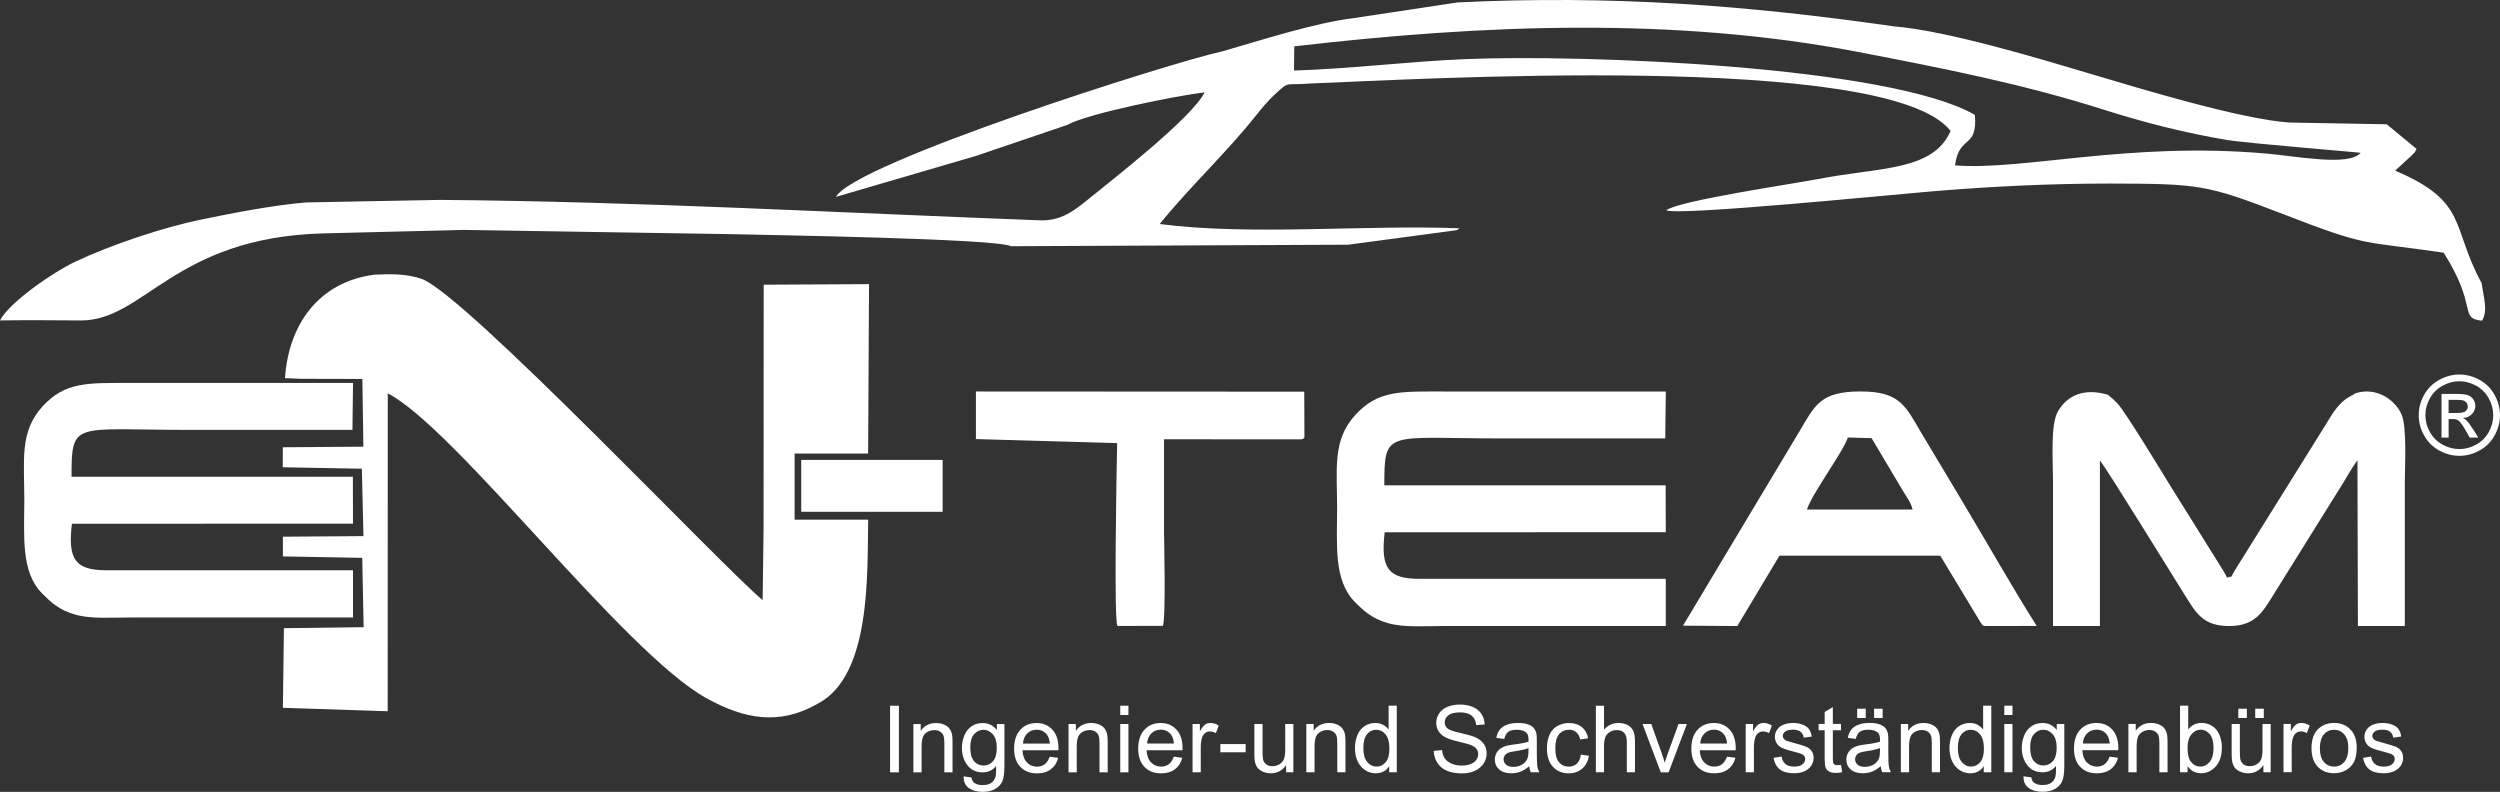
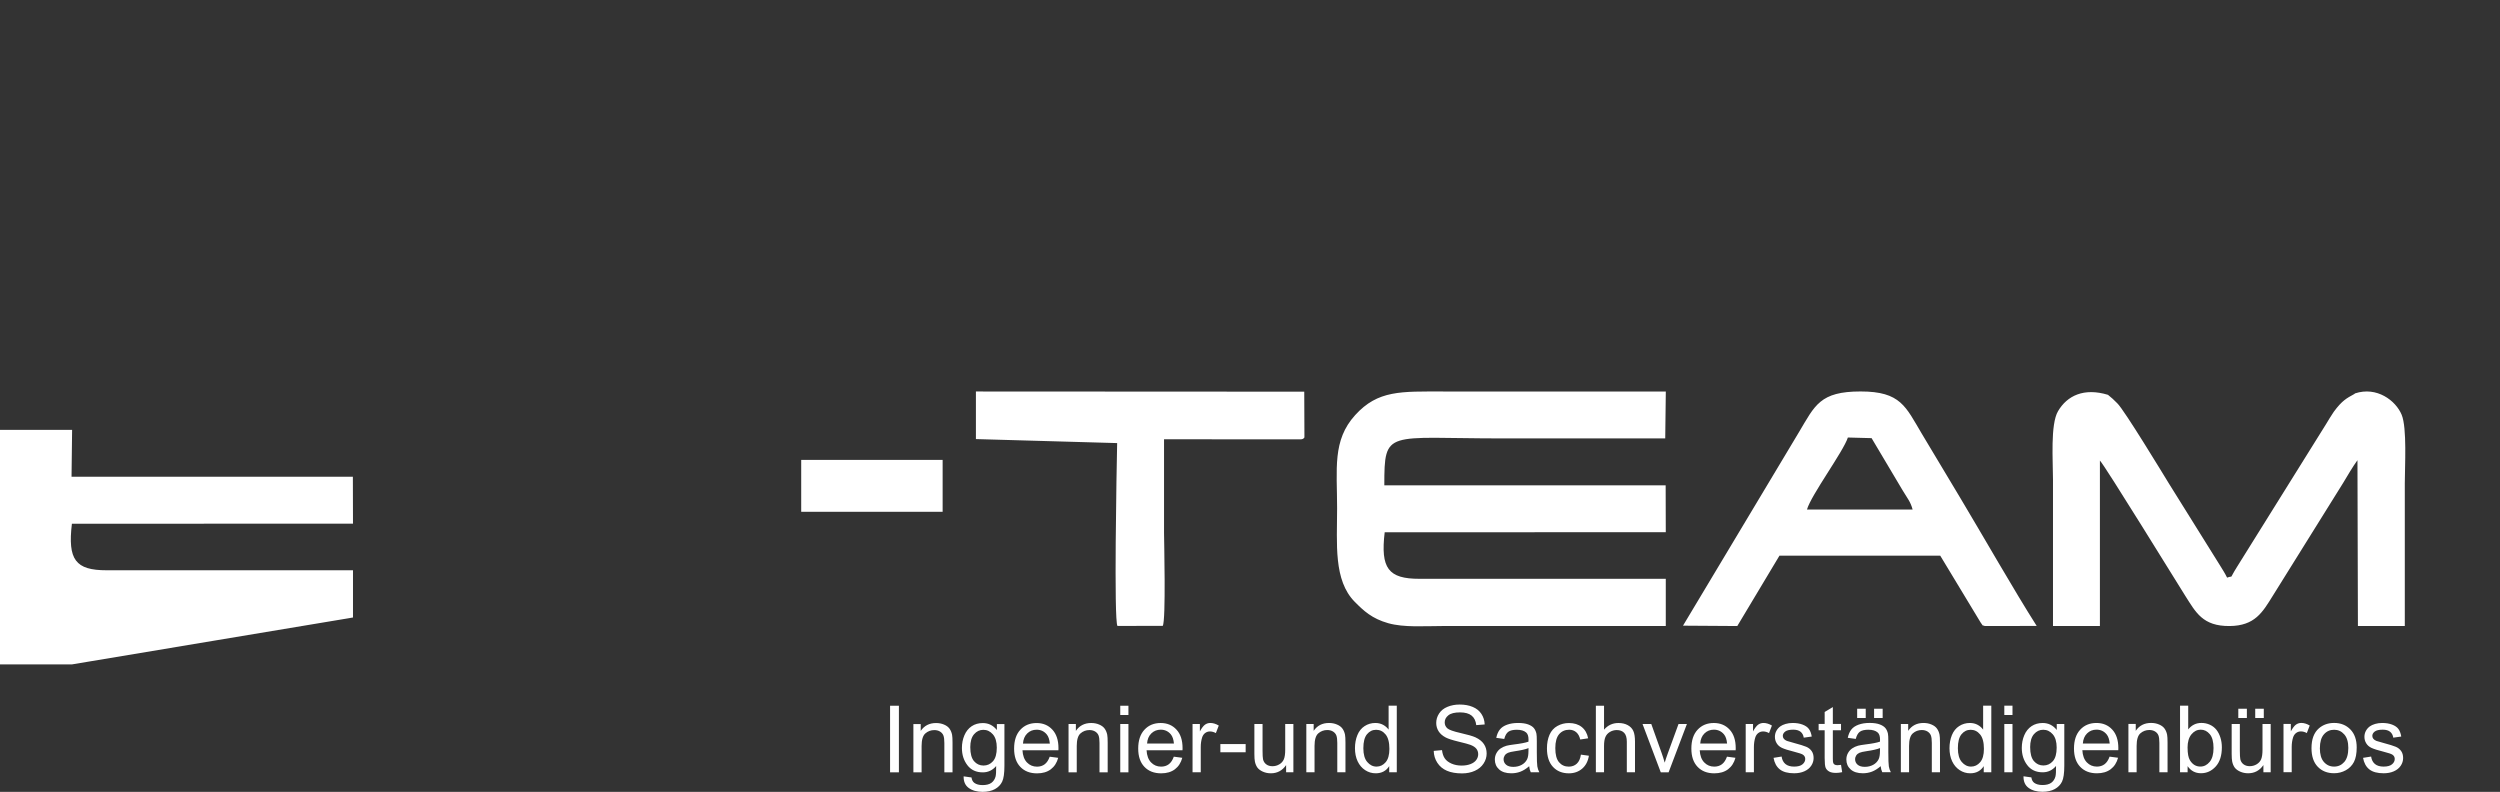
<svg xmlns="http://www.w3.org/2000/svg" xml:space="preserve" width="2.232in" height="0.707in" style="shape-rendering:geometricPrecision; text-rendering:geometricPrecision; image-rendering:optimizeQuality; fill-rule:evenodd; clip-rule:evenodd" viewBox="0 0 828.56 262.43">
  <rect x="0" y="0" width="828.56" height="262.43" fill="#333333" stroke="none" />
  <defs>
    <style type="text/css">
   
    .fil0 {fill:white}
    .fil1 {fill:white;fill-rule:nonzero}
   
  </style>
  </defs>
  <g id="Layer_x0020_1">
-     <path class="fil0" d="M428.95 15.35c62.44,-7.25 125.98,-9.84 186.89,1.86 28.02,5.38 54.61,10.62 81.27,19.09 13.52,4.29 26.74,7.67 40.99,10.09 5.83,0.99 44.06,4.14 44.26,4.23 -3.74,4.58 -21.06,1.16 -31.27,0.26 -45.59,-4.01 -80.76,5.72 -103.15,3.92 1.37,-10.35 7.56,-5.3 6.58,-16.74 -28.24,-16.25 -129.97,-20.1 -168.87,-18.48 -19.19,0.8 -37.65,3.19 -56.78,3.79l0.08 -8.03zm19.83 -9.37c-12.87,1.52 -30.95,7.38 -43.67,11.03 -16.9,3.63 -121.89,37.01 -128.06,48.23l46.43 -13.58 30.27 -10.28c6.63,-3.72 35.48,-9.55 45.5,-10.79 -4.25,8.54 -30.91,29.19 -38.3,35.22 -5.23,4.26 -9.41,7.46 -16.39,7.2 -66.16,-2.48 -132.46,-6.22 -198.62,-6.77l-44.52 0.84c-11.29,0.96 -23.9,3.47 -34.75,5.68 -12.53,2.55 -30.08,8.44 -41.91,14.05 -6.86,3.25 -21.49,13.16 -24.76,19.37 8.86,-0.11 17.82,-0.07 26.68,0.01 21.13,0.2 30.9,-27.5 80.4,-28.85l46.7 -1.15 89.02 1.41c12.15,0.29 87.88,1.5 92.25,3.99l111.8 -0.5 35.93 -4.81c0.26,-0.14 0.67,-0.4 0.98,-0.63 -31.31,-1.22 -69.31,2.5 -99.41,-1.42 10.02,-12.37 22.12,-23.64 31.83,-35.85 2.1,-2.64 3.9,-4.84 6.62,-7.37 4.68,-4.36 3.21,-2.64 11.25,-3.34 33.54,-1.24 191.74,-10.85 212.43,15.71 -5.82,13.34 -23.16,11.94 -43.96,15.95 -8.53,1.65 -45.83,7.1 -50.29,10.34 3.61,1.97 76.19,-5.31 89.84,-6.41 19.64,-1.58 37.25,-2.41 57.18,-2.44 29.12,0.08 31.87,0.26 56.36,9.72 30.06,11.61 25.74,9.03 54.27,13.19 11.51,18.06 4.91,21.72 12.71,22.55 2.05,-3.29 0.55,-7.43 -0.11,-12.47 -10.26,-18.75 -4.27,-26.91 -28.67,-37.27l5.48 -5.02c1.6,-1.81 0.59,-0.23 1.62,-2.18l-9.88 -8.16 -32.33 -0.58c-16.15,-1.14 -49,-11.13 -65.28,-15.97 -16.82,-5 -47.84,-14.45 -65.65,-15.89 -49.18,-7.06 -93.88,-10.41 -144.64,-7.95l-34.33 5.18z" />
-     <path class="fil0" d="M94.46 125.32l5.13 0.21 20.51 0.05 0.33 22.45 -26.7 0.19 -0.01 6.63 26.21 0.48 0.53 22.34 -26.7 0.19 0.01 6.53 26.29 0.48 0.46 22.98 -26.42 0.34 -0.34 26.38 34.73 1.14 0.03 -105.36c22.69,11.78 78.23,85.94 105.69,101.08 12.25,6.75 23.91,9.19 36.8,1.78 17.92,-9.31 16.36,-43.62 16.73,-61l-24.38 0 0 -21.92 24.36 0 0.3 -56.13 -34.91 0.18 -0.04 80.5 -0.31 24.04c-12.94,-10.63 -99.07,-101.8 -113.12,-106.5 -4.89,-1.64 -9.67,-1.61 -15.32,-1.38 -18.74,2.29 -28.71,16.67 -29.86,34.32z" />
    <g>
      <path class="fil0" d="M552.08 207.47l0 -15.65 -81.61 0c-10.39,0.02 -12.96,-3.5 -11.55,-15.42l93.16 -0.03 -0.04 -15.54 -93.24 -0c0,-18.76 0.66,-15.54 39,-15.54 18.03,0 36.07,0 54.1,0l0.19 -15.55c-24.61,0 -49.21,0 -73.81,0 -13.95,0 -21.6,-0.49 -29.14,7.82 -7.61,8.37 -5.99,17.83 -5.99,30.87 0,11.75 -1.23,23.88 5.85,31.02 2.95,2.97 5.68,5.56 11.12,7.09 5.2,1.46 12.08,0.93 17.73,0.93 24.74,0 49.49,0 74.23,0zm-228.65 -61.96l46.82 1.33c-0.19,8.89 -1.11,58.81 0.1,60.6l15.01 -0.03c1.1,-1.67 0.43,-28.83 0.43,-30.74 0,-10.36 0,-20.73 0,-31.09l45.25 0.01c0.57,0.01 1.02,-0.17 1.28,-0.63l-0.06 -15.16 -108.82 -0.06 0 15.77zm275.44 23.36c1.38,-4.83 12.08,-19.25 13.56,-23.88l7.86 0.21c3.41,5.75 6.82,11.5 10.25,17.24 1.69,2.82 2.65,3.81 3.35,6.43l-35.02 0zm-41.08 38.48l17.99 0.12 13.98 -23.33 53.28 0.01 13.38 22.14c1.16,1.55 0.14,0.66 1.44,1.18l17.15 -0.03c-7.49,-11.76 -17.79,-29.85 -25.37,-42.5 -4.25,-7.09 -8.43,-14.03 -12.68,-21.16 -5.37,-8.99 -6.98,-14.05 -20.3,-14.05 -13.5,-0 -15.13,4.59 -20.44,13.48l-38.42 64.12zm222.74 -76.98c-0.11,0.08 -0.24,0.18 -0.32,0.24 -2.43,1.35 -3.95,2.06 -6.75,5.87 -1.01,1.46 -1.65,2.63 -2.5,3.99l-29.5 47.3c-2.94,4.65 -0.95,2.77 -3.35,3.66 -0.73,-1.52 -1.48,-2.61 -2.43,-4.18l-16.83 -26.98c-1.8,-2.93 -14.84,-24.45 -17.11,-26.6 -1.01,-1.06 -2.05,-2 -3.11,-2.83 -7.97,-2.41 -13.52,0.27 -16.55,5.42 -2.58,4.38 -1.67,16.53 -1.67,22.63 0,16.19 0,32.39 0,48.58l15.55 -0.01 0 -54.83c1.49,1.38 26.12,41.44 28.29,44.83 3.48,5.44 5.75,10.1 14.72,10.01 8.36,-0.08 10.89,-4.55 14.28,-10.01l23.32 -37.41c1.51,-2.5 3.09,-5.25 4.75,-7.54l0.15 54.95 15.54 -0.01c0,-15.81 0,-31.54 0,-47.27 0,-5.58 0.77,-18.36 -1.04,-22.73 -1.97,-4.73 -8.23,-9.45 -15.44,-7.09z" />
    </g>
-     <path class="fil0" d="M116.99 204.64l0 -15.65 -81.61 0c-10.39,0.02 -12.96,-3.5 -11.55,-15.42l93.16 -0.03 -0.04 -15.54 -93.24 -0c0,-18.76 0.66,-15.54 39,-15.54 18.03,0 36.07,0 54.1,0l0.19 -15.55c-24.61,0 -49.21,0 -73.81,0 -13.95,0 -21.6,-0.49 -29.14,7.82 -7.61,8.37 -5.99,17.83 -5.99,30.87 0,11.75 -1.23,23.88 5.85,31.02 2.95,2.97 5.68,5.57 11.12,7.09 5.2,1.46 12.08,0.93 17.73,0.93 24.74,0 49.49,0 74.23,0z" />
+     <path class="fil0" d="M116.99 204.64l0 -15.65 -81.61 0c-10.39,0.02 -12.96,-3.5 -11.55,-15.42l93.16 -0.03 -0.04 -15.54 -93.24 -0l0.19 -15.55c-24.61,0 -49.21,0 -73.81,0 -13.95,0 -21.6,-0.49 -29.14,7.82 -7.61,8.37 -5.99,17.83 -5.99,30.87 0,11.75 -1.23,23.88 5.85,31.02 2.95,2.97 5.68,5.57 11.12,7.09 5.2,1.46 12.08,0.93 17.73,0.93 24.74,0 49.49,0 74.23,0z" />
    <polygon class="fil0" points="312.41,152.41 265.54,152.41 265.54,169.61 312.41,169.61 " />
-     <path class="fil1" d="M815.1 124.11c2.26,0 4.47,0.58 6.62,1.74 2.15,1.16 3.83,2.82 5.03,4.98 1.2,2.16 1.81,4.42 1.81,6.76 0,2.32 -0.59,4.56 -1.78,6.7 -1.18,2.15 -2.84,3.81 -4.98,4.99 -2.14,1.19 -4.38,1.78 -6.7,1.78 -2.34,0 -4.57,-0.59 -6.71,-1.78 -2.14,-1.18 -3.8,-2.85 -4.99,-4.99 -1.19,-2.14 -1.78,-4.38 -1.78,-6.7 0,-2.34 0.6,-4.6 1.81,-6.76 1.21,-2.16 2.9,-3.82 5.05,-4.98 2.16,-1.16 4.36,-1.74 6.63,-1.74zm0 2.23c-1.9,0 -3.74,0.49 -5.54,1.46 -1.79,0.97 -3.19,2.36 -4.21,4.16 -1.01,1.8 -1.52,3.68 -1.52,5.63 0,1.94 0.5,3.8 1.49,5.58 0.99,1.78 2.38,3.17 4.17,4.16 1.78,0.99 3.65,1.49 5.6,1.49 1.94,0 3.8,-0.5 5.59,-1.49 1.79,-0.99 3.18,-2.38 4.16,-4.16 0.99,-1.78 1.48,-3.64 1.48,-5.58 0,-1.95 -0.51,-3.83 -1.51,-5.63 -1.01,-1.8 -2.41,-3.19 -4.21,-4.16 -1.8,-0.97 -3.64,-1.46 -5.52,-1.46zm-5.92 18.69l0 -14.48 4.99 0c1.71,0 2.94,0.13 3.7,0.4 0.77,0.27 1.37,0.73 1.83,1.4 0.45,0.67 0.68,1.37 0.68,2.12 0,1.06 -0.38,1.98 -1.14,2.76 -0.76,0.79 -1.76,1.23 -3.02,1.32 0.51,0.21 0.93,0.47 1.23,0.77 0.58,0.57 1.3,1.52 2.15,2.87l1.77 2.83 -2.84 0 -1.29 -2.28c-1.01,-1.8 -1.83,-2.93 -2.46,-3.38 -0.43,-0.33 -1.05,-0.49 -1.87,-0.49l-1.38 0 0 6.14 -2.34 0zm2.34 -8.16l2.84 0c1.36,0 2.29,-0.2 2.78,-0.6 0.49,-0.4 0.74,-0.94 0.74,-1.6 0,-0.43 -0.12,-0.81 -0.36,-1.15 -0.24,-0.34 -0.57,-0.59 -0.99,-0.76 -0.43,-0.17 -1.21,-0.25 -2.35,-0.25l-2.66 0 0 4.35z" />
    <path class="fil1" d="M294.99 255.96l0 -22.07 2.93 0 0 22.07 -2.93 0zm7.73 0l0 -16 2.43 0 0 2.27c1.17,-1.74 2.87,-2.61 5.08,-2.61 0.96,0 1.85,0.17 2.66,0.52 0.81,0.34 1.41,0.8 1.81,1.36 0.4,0.56 0.68,1.23 0.84,2 0.1,0.5 0.15,1.38 0.15,2.64l0 9.82 -2.71 0 0 -9.72c0,-1.1 -0.1,-1.93 -0.31,-2.48 -0.21,-0.54 -0.59,-0.98 -1.12,-1.31 -0.53,-0.32 -1.17,-0.49 -1.88,-0.49 -1.15,0 -2.14,0.37 -2.98,1.1 -0.84,0.73 -1.25,2.12 -1.25,4.17l0 8.73 -2.71 0zm16.64 1.33l2.62 0.37c0.11,0.81 0.42,1.4 0.92,1.78 0.67,0.5 1.59,0.75 2.76,0.75 1.25,0 2.22,-0.25 2.91,-0.75 0.68,-0.5 1.15,-1.2 1.39,-2.1 0.14,-0.55 0.21,-1.7 0.19,-3.47 -1.19,1.4 -2.66,2.1 -4.43,2.1 -2.2,0 -3.9,-0.79 -5.11,-2.38 -1.21,-1.58 -1.81,-3.48 -1.81,-5.7 0,-1.53 0.28,-2.93 0.83,-4.22 0.55,-1.29 1.35,-2.28 2.4,-2.99 1.05,-0.7 2.28,-1.05 3.7,-1.05 1.89,0 3.44,0.77 4.66,2.31l0 -1.97 2.5 0 0 13.81c0,2.49 -0.25,4.25 -0.76,5.29 -0.5,1.04 -1.31,1.86 -2.4,2.46 -1.1,0.6 -2.45,0.9 -4.05,0.9 -1.91,0 -3.44,-0.43 -4.61,-1.28 -1.18,-0.85 -1.74,-2.14 -1.7,-3.86zm2.22 -9.6c0,2.09 0.42,3.62 1.25,4.58 0.84,0.96 1.88,1.44 3.13,1.44 1.25,0 2.29,-0.48 3.14,-1.43 0.84,-0.95 1.26,-2.45 1.26,-4.5 0,-1.95 -0.44,-3.43 -1.31,-4.42 -0.87,-0.99 -1.91,-1.49 -3.14,-1.49 -1.21,0 -2.23,0.49 -3.08,1.46 -0.84,0.98 -1.26,2.42 -1.26,4.35zm26.33 3.09l2.8 0.37c-0.44,1.63 -1.25,2.9 -2.44,3.8 -1.19,0.9 -2.71,1.35 -4.57,1.35 -2.33,0 -4.18,-0.72 -5.55,-2.16 -1.37,-1.43 -2.05,-3.45 -2.05,-6.05 0,-2.68 0.69,-4.77 2.07,-6.25 1.38,-1.49 3.18,-2.22 5.38,-2.22 2.13,0 3.87,0.72 5.22,2.18 1.35,1.45 2.03,3.5 2.03,6.13 0,0.16 -0.01,0.4 -0.02,0.72l-11.91 0c0.1,1.75 0.59,3.1 1.49,4.03 0.89,0.93 2,1.4 3.33,1.4 0.99,0 1.84,-0.26 2.54,-0.79 0.7,-0.52 1.26,-1.36 1.67,-2.51zm-8.88 -4.35l8.91 0c-0.12,-1.35 -0.46,-2.35 -1.02,-3.03 -0.86,-1.04 -1.98,-1.57 -3.35,-1.57 -1.24,0 -2.29,0.42 -3.13,1.25 -0.84,0.83 -1.31,1.95 -1.4,3.34zm15.11 9.52l0 -16 2.43 0 0 2.27c1.17,-1.74 2.87,-2.61 5.08,-2.61 0.96,0 1.85,0.17 2.66,0.52 0.81,0.34 1.41,0.8 1.81,1.36 0.4,0.56 0.68,1.23 0.84,2 0.1,0.5 0.15,1.38 0.15,2.64l0 9.82 -2.71 0 0 -9.72c0,-1.1 -0.1,-1.93 -0.31,-2.48 -0.21,-0.54 -0.59,-0.98 -1.12,-1.31 -0.53,-0.32 -1.17,-0.49 -1.88,-0.49 -1.15,0 -2.14,0.37 -2.98,1.1 -0.84,0.73 -1.25,2.12 -1.25,4.17l0 8.73 -2.71 0zm17.14 -18.99l0 -3.08 2.71 0 0 3.08 -2.71 0zm0 18.99l0 -16 2.71 0 0 16 -2.71 0zm17.76 -5.18l2.8 0.37c-0.44,1.63 -1.25,2.9 -2.44,3.8 -1.19,0.9 -2.71,1.35 -4.57,1.35 -2.33,0 -4.18,-0.72 -5.55,-2.16 -1.37,-1.43 -2.05,-3.45 -2.05,-6.05 0,-2.68 0.69,-4.77 2.07,-6.25 1.38,-1.49 3.18,-2.22 5.38,-2.22 2.13,0 3.87,0.72 5.22,2.18 1.35,1.45 2.03,3.5 2.03,6.13 0,0.16 -0.01,0.4 -0.02,0.72l-11.91 0c0.1,1.75 0.59,3.1 1.49,4.03 0.89,0.93 2,1.4 3.33,1.4 0.99,0 1.84,-0.26 2.54,-0.79 0.7,-0.52 1.26,-1.36 1.67,-2.51zm-8.88 -4.35l8.91 0c-0.12,-1.35 -0.46,-2.35 -1.02,-3.03 -0.86,-1.04 -1.98,-1.57 -3.35,-1.57 -1.24,0 -2.29,0.42 -3.13,1.25 -0.84,0.83 -1.31,1.95 -1.4,3.34zm15.08 9.52l0 -16 2.43 0 0 2.45c0.62,-1.13 1.2,-1.89 1.73,-2.25 0.53,-0.36 1.11,-0.54 1.74,-0.54 0.92,0 1.84,0.29 2.79,0.86l-0.96 2.5c-0.66,-0.37 -1.32,-0.55 -1.97,-0.55 -0.59,0 -1.12,0.18 -1.59,0.53 -0.47,0.36 -0.8,0.85 -1,1.48 -0.3,0.96 -0.45,2.01 -0.45,3.16l0 8.36 -2.71 0zm9.22 -6.63l0 -2.71 8.38 0 0 2.71 -8.38 0zm21.79 6.63l0 -2.38c-1.24,1.81 -2.93,2.72 -5.06,2.72 -0.94,0 -1.82,-0.18 -2.64,-0.54 -0.82,-0.37 -1.42,-0.82 -1.82,-1.36 -0.39,-0.55 -0.67,-1.22 -0.83,-2.01 -0.11,-0.54 -0.17,-1.38 -0.17,-2.53l0 -9.9 2.71 0 0 8.85c0,1.41 0.06,2.37 0.16,2.86 0.17,0.71 0.53,1.27 1.08,1.67 0.55,0.41 1.23,0.61 2.04,0.61 0.81,0 1.57,-0.2 2.28,-0.62 0.71,-0.42 1.21,-0.99 1.51,-1.7 0.29,-0.71 0.44,-1.76 0.44,-3.12l0 -8.55 2.71 0 0 16 -2.44 0zm6.7 0l0 -16 2.43 0 0 2.27c1.17,-1.74 2.87,-2.61 5.08,-2.61 0.96,0 1.85,0.17 2.66,0.52 0.81,0.34 1.41,0.8 1.81,1.36 0.4,0.56 0.68,1.23 0.84,2 0.1,0.5 0.15,1.38 0.15,2.64l0 9.82 -2.71 0 0 -9.72c0,-1.1 -0.1,-1.93 -0.31,-2.48 -0.21,-0.54 -0.59,-0.98 -1.12,-1.31 -0.53,-0.32 -1.17,-0.49 -1.88,-0.49 -1.15,0 -2.14,0.37 -2.98,1.1 -0.84,0.73 -1.25,2.12 -1.25,4.17l0 8.73 -2.71 0zm27.47 0l0 -2.03c-1.01,1.58 -2.5,2.37 -4.47,2.37 -1.27,0 -2.45,-0.35 -3.51,-1.05 -1.07,-0.7 -1.9,-1.68 -2.49,-2.93 -0.59,-1.26 -0.88,-2.7 -0.88,-4.34 0,-1.59 0.27,-3.04 0.8,-4.34 0.53,-1.3 1.33,-2.29 2.39,-2.98 1.06,-0.69 2.25,-1.04 3.56,-1.04 0.97,0 1.82,0.21 2.57,0.61 0.75,0.41 1.36,0.94 1.83,1.59l0 -7.94 2.71 0 0 22.07 -2.53 0zm-8.57 -7.98c0,2.05 0.43,3.57 1.3,4.58 0.86,1.01 1.88,1.52 3.06,1.52 1.19,0 2.19,-0.48 3.03,-1.45 0.83,-0.97 1.24,-2.44 1.24,-4.42 0,-2.18 -0.42,-3.78 -1.27,-4.8 -0.84,-1.02 -1.88,-1.53 -3.12,-1.53 -1.21,0 -2.21,0.49 -3.03,1.47 -0.81,0.98 -1.21,2.53 -1.21,4.64zm23.33 0.89l2.74 -0.25c0.13,1.11 0.43,2.02 0.91,2.73 0.48,0.71 1.22,1.28 2.22,1.73 1,0.44 2.13,0.66 3.38,0.66 1.12,0 2.1,-0.17 2.95,-0.5 0.85,-0.33 1.48,-0.79 1.9,-1.37 0.42,-0.58 0.63,-1.21 0.63,-1.89 0,-0.69 -0.2,-1.29 -0.6,-1.81 -0.4,-0.51 -1.06,-0.95 -1.99,-1.3 -0.59,-0.23 -1.9,-0.58 -3.93,-1.07 -2.03,-0.49 -3.45,-0.95 -4.26,-1.38 -1.05,-0.55 -1.83,-1.24 -2.35,-2.06 -0.52,-0.82 -0.78,-1.74 -0.78,-2.75 0,-1.12 0.32,-2.16 0.95,-3.13 0.63,-0.97 1.55,-1.71 2.77,-2.21 1.21,-0.5 2.56,-0.76 4.05,-0.76 1.63,0 3.08,0.26 4.33,0.79 1.25,0.52 2.21,1.3 2.88,2.33 0.67,1.02 1.03,2.18 1.08,3.48l-2.8 0.22c-0.15,-1.39 -0.66,-2.45 -1.53,-3.15 -0.87,-0.71 -2.15,-1.07 -3.85,-1.07 -1.77,0 -3.06,0.32 -3.86,0.97 -0.81,0.65 -1.21,1.43 -1.21,2.34 0,0.79 0.29,1.44 0.86,1.96 0.56,0.51 2.03,1.04 4.4,1.57 2.37,0.54 4,1.01 4.89,1.41 1.28,0.59 2.23,1.34 2.84,2.25 0.61,0.9 0.91,1.95 0.91,3.13 0,1.18 -0.33,2.28 -1.01,3.31 -0.67,1.04 -1.63,1.84 -2.89,2.42 -1.26,0.57 -2.67,0.86 -4.25,0.86 -1.99,0 -3.66,-0.29 -5.01,-0.87 -1.35,-0.58 -2.4,-1.45 -3.17,-2.63 -0.77,-1.17 -1.17,-2.49 -1.21,-3.96zm31.62 5.09c-1.01,0.86 -1.98,1.46 -2.91,1.81 -0.93,0.35 -1.93,0.53 -2.99,0.53 -1.76,0 -3.11,-0.43 -4.05,-1.28 -0.95,-0.85 -1.42,-1.95 -1.42,-3.28 0,-0.78 0.18,-1.49 0.54,-2.14 0.36,-0.65 0.83,-1.16 1.4,-1.55 0.58,-0.39 1.23,-0.69 1.95,-0.89 0.54,-0.14 1.34,-0.27 2.41,-0.41 2.19,-0.26 3.81,-0.57 4.84,-0.93 0.01,-0.37 0.02,-0.61 0.02,-0.7 0,-1.1 -0.26,-1.88 -0.77,-2.33 -0.69,-0.61 -1.73,-0.92 -3.09,-0.92 -1.28,0 -2.22,0.23 -2.83,0.67 -0.61,0.45 -1.06,1.24 -1.35,2.38l-2.65 -0.37c0.24,-1.14 0.64,-2.06 1.19,-2.75 0.55,-0.7 1.36,-1.23 2.4,-1.61 1.04,-0.38 2.26,-0.57 3.64,-0.57 1.37,0 2.48,0.16 3.34,0.48 0.85,0.32 1.49,0.73 1.89,1.21 0.4,0.49 0.68,1.1 0.85,1.85 0.09,0.46 0.13,1.29 0.13,2.49l0 3.6c0,2.51 0.06,4.1 0.17,4.77 0.11,0.67 0.33,1.31 0.66,1.93l-2.84 0c-0.27,-0.57 -0.45,-1.24 -0.52,-2zm-0.21 -6.01c-0.99,0.4 -2.47,0.74 -4.44,1.02 -1.12,0.16 -1.91,0.34 -2.37,0.54 -0.46,0.2 -0.82,0.49 -1.07,0.87 -0.25,0.39 -0.38,0.81 -0.38,1.28 0,0.71 0.27,1.31 0.82,1.79 0.55,0.48 1.35,0.72 2.4,0.72 1.04,0 1.97,-0.23 2.79,-0.68 0.81,-0.45 1.41,-1.07 1.79,-1.86 0.29,-0.61 0.44,-1.51 0.44,-2.7l0.02 -0.99zm17.36 2.16l2.65 0.37c-0.29,1.82 -1.03,3.25 -2.23,4.28 -1.2,1.03 -2.67,1.55 -4.41,1.55 -2.18,0 -3.94,-0.71 -5.27,-2.14 -1.33,-1.43 -1.99,-3.47 -1.99,-6.13 0,-1.73 0.29,-3.23 0.86,-4.53 0.57,-1.29 1.44,-2.26 2.61,-2.9 1.17,-0.65 2.44,-0.97 3.81,-0.97 1.73,0 3.15,0.44 4.25,1.32 1.1,0.88 1.81,2.13 2.12,3.74l-2.62 0.4c-0.25,-1.07 -0.69,-1.88 -1.34,-2.43 -0.64,-0.54 -1.41,-0.81 -2.31,-0.81 -1.37,0 -2.48,0.49 -3.33,1.46 -0.85,0.98 -1.28,2.52 -1.28,4.64 0,2.15 0.41,3.7 1.23,4.67 0.83,0.97 1.9,1.46 3.22,1.46 1.07,0 1.96,-0.32 2.67,-0.98 0.71,-0.65 1.17,-1.65 1.36,-3zm4.96 5.86l0 -22.07 2.71 0 0 7.94c1.26,-1.47 2.85,-2.21 4.77,-2.21 1.18,0 2.2,0.23 3.07,0.7 0.87,0.47 1.49,1.11 1.86,1.93 0.38,0.82 0.56,2.02 0.56,3.58l0 10.12 -2.71 0 0 -10.11c0,-1.35 -0.29,-2.34 -0.87,-2.95 -0.59,-0.62 -1.41,-0.93 -2.48,-0.93 -0.8,0 -1.55,0.21 -2.25,0.62 -0.7,0.42 -1.2,0.98 -1.5,1.69 -0.3,0.71 -0.45,1.69 -0.45,2.94l0 8.73 -2.71 0zm21.51 0l-6.04 -16 2.9 0 3.42 9.58c0.37,1.03 0.71,2.11 1.03,3.22 0.24,-0.84 0.57,-1.85 1.01,-3.04l3.56 -9.76 2.78 0 -6.06 16 -2.61 0zm21.95 -5.18l2.8 0.37c-0.44,1.63 -1.25,2.9 -2.44,3.8 -1.19,0.9 -2.71,1.35 -4.57,1.35 -2.33,0 -4.18,-0.72 -5.55,-2.16 -1.37,-1.43 -2.05,-3.45 -2.05,-6.05 0,-2.68 0.69,-4.77 2.07,-6.25 1.38,-1.49 3.18,-2.22 5.38,-2.22 2.13,0 3.87,0.72 5.22,2.18 1.35,1.45 2.03,3.5 2.03,6.13 0,0.16 -0.01,0.4 -0.02,0.72l-11.91 0c0.1,1.75 0.59,3.1 1.49,4.03 0.89,0.93 2,1.4 3.33,1.4 0.99,0 1.84,-0.26 2.54,-0.79 0.7,-0.52 1.26,-1.36 1.67,-2.51zm-8.88 -4.35l8.91 0c-0.12,-1.35 -0.46,-2.35 -1.02,-3.03 -0.86,-1.04 -1.98,-1.57 -3.35,-1.57 -1.24,0 -2.29,0.42 -3.13,1.25 -0.84,0.83 -1.31,1.95 -1.4,3.34zm15.08 9.52l0 -16 2.43 0 0 2.45c0.62,-1.13 1.2,-1.89 1.73,-2.25 0.53,-0.36 1.11,-0.54 1.74,-0.54 0.92,0 1.84,0.29 2.79,0.86l-0.96 2.5c-0.66,-0.37 -1.32,-0.55 -1.97,-0.55 -0.59,0 -1.12,0.18 -1.59,0.53 -0.47,0.36 -0.8,0.85 -1,1.48 -0.3,0.96 -0.45,2.01 -0.45,3.16l0 8.36 -2.71 0zm9.22 -4.78l2.68 -0.43c0.15,1.07 0.57,1.89 1.26,2.47 0.69,0.57 1.65,0.86 2.89,0.86 1.25,0 2.17,-0.25 2.78,-0.76 0.6,-0.5 0.9,-1.1 0.9,-1.78 0,-0.61 -0.27,-1.09 -0.81,-1.44 -0.38,-0.24 -1.3,-0.55 -2.77,-0.92 -1.98,-0.5 -3.35,-0.93 -4.13,-1.3 -0.77,-0.37 -1.35,-0.87 -1.74,-1.52 -0.4,-0.64 -0.6,-1.36 -0.6,-2.14 0,-0.71 0.16,-1.37 0.49,-1.98 0.33,-0.61 0.77,-1.11 1.33,-1.51 0.42,-0.31 1,-0.57 1.72,-0.79 0.73,-0.21 1.51,-0.32 2.34,-0.32 1.25,0 2.35,0.18 3.3,0.54 0.95,0.36 1.65,0.85 2.1,1.47 0.45,0.62 0.76,1.45 0.93,2.49l-2.65 0.37c-0.12,-0.83 -0.47,-1.48 -1.04,-1.95 -0.58,-0.47 -1.39,-0.7 -2.44,-0.7 -1.24,0 -2.13,0.21 -2.66,0.62 -0.53,0.41 -0.8,0.89 -0.8,1.44 0,0.35 0.11,0.67 0.33,0.95 0.22,0.29 0.57,0.53 1.04,0.72 0.27,0.1 1.06,0.33 2.39,0.69 1.91,0.51 3.25,0.93 4.01,1.25 0.76,0.32 1.36,0.8 1.79,1.42 0.44,0.62 0.65,1.39 0.65,2.32 0,0.9 -0.26,1.75 -0.79,2.54 -0.53,0.8 -1.29,1.41 -2.28,1.85 -1,0.44 -2.12,0.65 -3.38,0.65 -2.08,0 -3.66,-0.43 -4.75,-1.29 -1.09,-0.86 -1.78,-2.14 -2.08,-3.83zm22.38 2.36l0.37 2.39c-0.76,0.16 -1.44,0.24 -2.04,0.24 -0.98,0 -1.74,-0.15 -2.29,-0.47 -0.54,-0.31 -0.92,-0.72 -1.14,-1.23 -0.22,-0.51 -0.33,-1.58 -0.33,-3.21l0 -9.22 -2 0 0 -2.1 2 0 0 -3.96 2.71 -1.63 0 5.58 2.71 0 0 2.1 -2.71 0 0 9.37c0,0.77 0.05,1.27 0.14,1.49 0.09,0.22 0.25,0.4 0.46,0.53 0.22,0.13 0.52,0.2 0.93,0.2 0.3,0 0.69,-0.04 1.18,-0.11zm19.82 2.42l0 -16 2.43 0 0 2.27c1.17,-1.74 2.87,-2.61 5.08,-2.61 0.96,0 1.85,0.17 2.66,0.52 0.81,0.34 1.41,0.8 1.81,1.36 0.4,0.56 0.68,1.23 0.84,2 0.1,0.5 0.15,1.38 0.15,2.64l0 9.82 -2.71 0 0 -9.72c0,-1.1 -0.1,-1.93 -0.31,-2.48 -0.21,-0.54 -0.59,-0.98 -1.12,-1.31 -0.53,-0.32 -1.17,-0.49 -1.88,-0.49 -1.15,0 -2.14,0.37 -2.98,1.1 -0.84,0.73 -1.25,2.12 -1.25,4.17l0 8.73 -2.71 0zm27.47 0l0 -2.03c-1.01,1.58 -2.5,2.37 -4.47,2.37 -1.27,0 -2.45,-0.35 -3.51,-1.05 -1.07,-0.7 -1.9,-1.68 -2.49,-2.93 -0.59,-1.26 -0.88,-2.7 -0.88,-4.34 0,-1.59 0.27,-3.04 0.8,-4.34 0.53,-1.3 1.33,-2.29 2.39,-2.98 1.06,-0.69 2.25,-1.04 3.56,-1.04 0.97,0 1.82,0.21 2.57,0.61 0.75,0.41 1.36,0.94 1.83,1.59l0 -7.94 2.71 0 0 22.07 -2.53 0zm-8.57 -7.98c0,2.05 0.43,3.57 1.3,4.58 0.86,1.01 1.88,1.52 3.06,1.52 1.19,0 2.19,-0.48 3.03,-1.45 0.83,-0.97 1.24,-2.44 1.24,-4.42 0,-2.18 -0.42,-3.78 -1.27,-4.8 -0.84,-1.02 -1.88,-1.53 -3.12,-1.53 -1.21,0 -2.21,0.49 -3.03,1.47 -0.81,0.98 -1.21,2.53 -1.21,4.64zm15.39 -11.01l0 -3.08 2.71 0 0 3.08 -2.71 0zm0 18.99l0 -16 2.71 0 0 16 -2.71 0zm6.35 1.33l2.62 0.37c0.11,0.81 0.42,1.4 0.92,1.78 0.67,0.5 1.59,0.75 2.76,0.75 1.25,0 2.22,-0.25 2.91,-0.75 0.68,-0.5 1.15,-1.2 1.39,-2.1 0.14,-0.55 0.21,-1.7 0.19,-3.47 -1.19,1.4 -2.66,2.1 -4.43,2.1 -2.2,0 -3.9,-0.79 -5.11,-2.38 -1.21,-1.58 -1.81,-3.48 -1.81,-5.7 0,-1.53 0.28,-2.93 0.83,-4.22 0.55,-1.29 1.35,-2.28 2.4,-2.99 1.05,-0.7 2.28,-1.05 3.7,-1.05 1.89,0 3.44,0.77 4.66,2.31l0 -1.97 2.5 0 0 13.81c0,2.49 -0.25,4.25 -0.76,5.29 -0.5,1.04 -1.31,1.86 -2.4,2.46 -1.1,0.6 -2.45,0.9 -4.05,0.9 -1.91,0 -3.44,-0.43 -4.61,-1.28 -1.18,-0.85 -1.74,-2.14 -1.7,-3.86zm2.22 -9.6c0,2.09 0.42,3.62 1.25,4.58 0.84,0.96 1.88,1.44 3.13,1.44 1.25,0 2.29,-0.48 3.14,-1.43 0.84,-0.95 1.26,-2.45 1.26,-4.5 0,-1.95 -0.44,-3.43 -1.31,-4.42 -0.87,-0.99 -1.91,-1.49 -3.14,-1.49 -1.21,0 -2.23,0.49 -3.08,1.46 -0.84,0.98 -1.26,2.42 -1.26,4.35zm26.33 3.09l2.8 0.37c-0.44,1.63 -1.25,2.9 -2.44,3.8 -1.19,0.9 -2.71,1.35 -4.57,1.35 -2.33,0 -4.18,-0.72 -5.55,-2.16 -1.37,-1.43 -2.05,-3.45 -2.05,-6.05 0,-2.68 0.69,-4.77 2.07,-6.25 1.38,-1.49 3.18,-2.22 5.38,-2.22 2.13,0 3.87,0.72 5.22,2.18 1.35,1.45 2.03,3.5 2.03,6.13 0,0.16 -0.01,0.4 -0.02,0.72l-11.91 0c0.1,1.75 0.59,3.1 1.49,4.03 0.89,0.93 2,1.4 3.33,1.4 0.99,0 1.84,-0.26 2.54,-0.79 0.7,-0.52 1.26,-1.36 1.67,-2.51zm-8.88 -4.35l8.91 0c-0.12,-1.35 -0.46,-2.35 -1.02,-3.03 -0.86,-1.04 -1.98,-1.57 -3.35,-1.57 -1.24,0 -2.29,0.42 -3.13,1.25 -0.84,0.83 -1.31,1.95 -1.4,3.34zm15.11 9.52l0 -16 2.43 0 0 2.27c1.17,-1.74 2.87,-2.61 5.08,-2.61 0.96,0 1.85,0.17 2.66,0.52 0.81,0.34 1.41,0.8 1.81,1.36 0.4,0.56 0.68,1.23 0.84,2 0.1,0.5 0.15,1.38 0.15,2.64l0 9.82 -2.71 0 0 -9.72c0,-1.1 -0.1,-1.93 -0.31,-2.48 -0.21,-0.54 -0.59,-0.98 -1.12,-1.31 -0.53,-0.32 -1.17,-0.49 -1.88,-0.49 -1.15,0 -2.14,0.37 -2.98,1.1 -0.84,0.73 -1.25,2.12 -1.25,4.17l0 8.73 -2.71 0zm19.64 0l-2.53 0 0 -22.07 2.71 0 0 7.87c1.15,-1.43 2.6,-2.14 4.38,-2.14 0.98,0 1.91,0.19 2.79,0.59 0.88,0.4 1.6,0.96 2.17,1.67 0.57,0.72 1.01,1.58 1.33,2.59 0.32,1.01 0.48,2.09 0.48,3.24 0,2.73 -0.68,4.85 -2.03,6.34 -1.36,1.49 -2.98,2.24 -4.88,2.24 -1.89,0 -3.37,-0.79 -4.44,-2.35l0 2.01zm-0.03 -8.12c0,1.91 0.26,3.29 0.78,4.15 0.85,1.39 2,2.09 3.46,2.09 1.19,0 2.21,-0.51 3.07,-1.54 0.86,-1.03 1.29,-2.56 1.29,-4.59 0,-2.09 -0.41,-3.62 -1.24,-4.61 -0.83,-0.99 -1.83,-1.49 -3,-1.49 -1.19,0 -2.21,0.51 -3.07,1.54 -0.86,1.03 -1.3,2.51 -1.3,4.46zm31.79 8.12l0 -16 2.43 0 0 2.45c0.62,-1.13 1.2,-1.89 1.73,-2.25 0.53,-0.36 1.11,-0.54 1.74,-0.54 0.92,0 1.84,0.29 2.79,0.86l-0.96 2.5c-0.66,-0.37 -1.32,-0.55 -1.97,-0.55 -0.59,0 -1.12,0.18 -1.59,0.53 -0.47,0.36 -0.8,0.85 -1,1.48 -0.3,0.96 -0.45,2.01 -0.45,3.16l0 8.36 -2.71 0zm9.28 -8c0,-2.95 0.82,-5.14 2.47,-6.57 1.37,-1.18 3.05,-1.77 5.03,-1.77 2.19,0 3.99,0.72 5.39,2.16 1.39,1.43 2.09,3.42 2.09,5.95 0,2.05 -0.31,3.67 -0.92,4.84 -0.62,1.18 -1.52,2.09 -2.7,2.74 -1.18,0.65 -2.47,0.98 -3.86,0.98 -2.24,0 -4.05,-0.71 -5.43,-2.15 -1.38,-1.43 -2.07,-3.5 -2.07,-6.19zm2.77 0.01c0,2.05 0.45,3.58 1.34,4.59 0.9,1.02 2.02,1.53 3.38,1.53 1.35,0 2.47,-0.51 3.37,-1.53 0.89,-1.02 1.34,-2.58 1.34,-4.67 0,-1.97 -0.45,-3.47 -1.35,-4.48 -0.9,-1.02 -2.02,-1.53 -3.35,-1.53 -1.36,0 -2.49,0.5 -3.38,1.52 -0.89,1.01 -1.34,2.54 -1.34,4.58zm14.31 3.22l2.68 -0.43c0.15,1.07 0.57,1.89 1.26,2.47 0.69,0.57 1.65,0.86 2.89,0.86 1.25,0 2.17,-0.25 2.78,-0.76 0.6,-0.5 0.9,-1.1 0.9,-1.78 0,-0.61 -0.27,-1.09 -0.81,-1.44 -0.38,-0.24 -1.3,-0.55 -2.77,-0.92 -1.98,-0.5 -3.35,-0.93 -4.13,-1.3 -0.77,-0.37 -1.35,-0.87 -1.74,-1.52 -0.4,-0.64 -0.6,-1.36 -0.6,-2.14 0,-0.71 0.16,-1.37 0.49,-1.98 0.33,-0.61 0.77,-1.11 1.33,-1.51 0.42,-0.31 1,-0.57 1.72,-0.79 0.73,-0.21 1.51,-0.32 2.34,-0.32 1.25,0 2.35,0.18 3.3,0.54 0.95,0.36 1.65,0.85 2.1,1.47 0.45,0.62 0.76,1.45 0.93,2.49l-2.65 0.37c-0.12,-0.83 -0.47,-1.48 -1.04,-1.95 -0.58,-0.47 -1.39,-0.7 -2.44,-0.7 -1.24,0 -2.13,0.21 -2.66,0.62 -0.53,0.41 -0.8,0.89 -0.8,1.44 0,0.35 0.11,0.67 0.33,0.95 0.22,0.29 0.57,0.53 1.04,0.72 0.27,0.1 1.06,0.33 2.39,0.69 1.91,0.51 3.25,0.93 4.01,1.25 0.76,0.32 1.36,0.8 1.79,1.42 0.44,0.62 0.65,1.39 0.65,2.32 0,0.9 -0.26,1.75 -0.79,2.54 -0.53,0.8 -1.29,1.41 -2.28,1.85 -1,0.44 -2.12,0.65 -3.38,0.65 -2.08,0 -3.66,-0.43 -4.75,-1.29 -1.09,-0.86 -1.78,-2.14 -2.08,-3.83zm-159.87 2.77c-1.01,0.86 -1.98,1.46 -2.91,1.81 -0.93,0.35 -1.93,0.53 -2.99,0.53 -1.76,0 -3.11,-0.43 -4.05,-1.28 -0.95,-0.85 -1.42,-1.95 -1.42,-3.28 0,-0.78 0.18,-1.49 0.54,-2.14 0.36,-0.65 0.83,-1.16 1.4,-1.55 0.58,-0.39 1.23,-0.69 1.95,-0.89 0.54,-0.14 1.34,-0.27 2.41,-0.41 2.19,-0.26 3.81,-0.57 4.84,-0.93 0.01,-0.37 0.02,-0.61 0.02,-0.7 0,-1.1 -0.26,-1.88 -0.77,-2.33 -0.69,-0.61 -1.73,-0.92 -3.09,-0.92 -1.28,0 -2.22,0.23 -2.83,0.67 -0.61,0.45 -1.06,1.24 -1.35,2.38l-2.65 -0.37c0.24,-1.14 0.64,-2.06 1.19,-2.75 0.55,-0.7 1.36,-1.23 2.4,-1.61 1.04,-0.38 2.26,-0.57 3.64,-0.57 1.37,0 2.48,0.16 3.34,0.48 0.85,0.32 1.49,0.73 1.89,1.21 0.4,0.49 0.68,1.1 0.85,1.85 0.09,0.46 0.13,1.29 0.13,2.49l0 3.6c0,2.51 0.06,4.1 0.17,4.77 0.11,0.67 0.33,1.31 0.66,1.93l-2.84 0c-0.27,-0.57 -0.45,-1.24 -0.52,-2zm-0.21 -6.01c-0.99,0.4 -2.47,0.74 -4.44,1.02 -1.12,0.16 -1.91,0.34 -2.37,0.54 -0.46,0.2 -0.82,0.49 -1.07,0.87 -0.25,0.39 -0.38,0.81 -0.38,1.28 0,0.71 0.27,1.31 0.82,1.79 0.55,0.48 1.35,0.72 2.4,0.72 1.04,0 1.97,-0.23 2.79,-0.68 0.81,-0.45 1.41,-1.07 1.79,-1.86 0.29,-0.61 0.44,-1.51 0.44,-2.7l0.02 -0.99zm-7.58 -9.96l0 -3.08 2.84 0 0 3.08 -2.84 0zm5.61 0l0 -3.08 2.84 0 0 3.08 -2.84 0zm129.03 17.97l0 -2.38c-1.24,1.81 -2.93,2.72 -5.06,2.72 -0.94,0 -1.82,-0.18 -2.64,-0.54 -0.82,-0.37 -1.42,-0.82 -1.82,-1.36 -0.39,-0.55 -0.67,-1.22 -0.83,-2.01 -0.11,-0.54 -0.17,-1.38 -0.17,-2.53l0 -9.9 2.71 0 0 8.85c0,1.41 0.06,2.37 0.16,2.86 0.17,0.71 0.53,1.27 1.08,1.67 0.55,0.41 1.23,0.61 2.04,0.61 0.81,0 1.57,-0.2 2.28,-0.62 0.71,-0.42 1.21,-0.99 1.51,-1.7 0.29,-0.71 0.44,-1.76 0.44,-3.12l0 -8.55 2.71 0 0 16 -2.44 0zm-8.32 -17.97l0 -3.08 2.84 0 0 3.08 -2.84 0zm5.61 0l0 -3.08 2.84 0 0 3.08 -2.84 0z" />
  </g>
</svg>